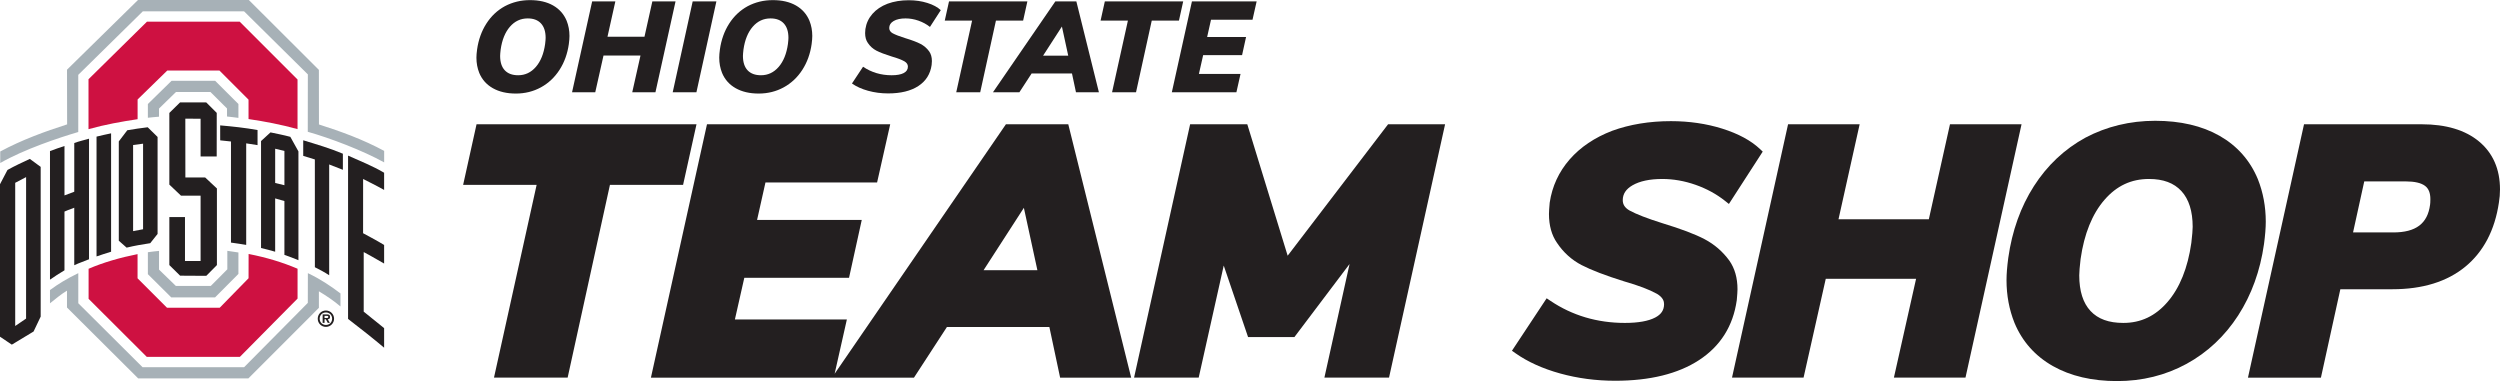
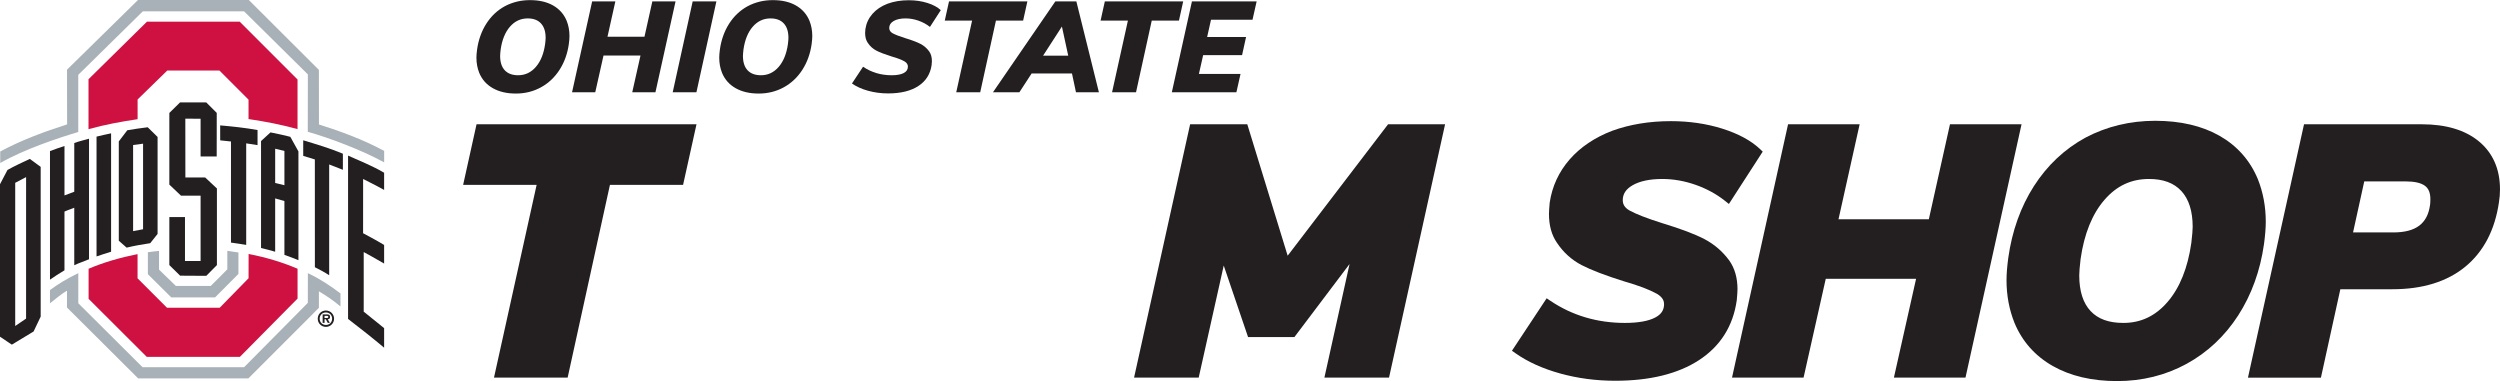
<svg xmlns="http://www.w3.org/2000/svg" id="Layer_2" data-name="Layer 2" viewBox="0 0 383.413 58.447">
  <defs>
    <style>
      .cls-1 {
        fill: #231f20;
      }

      .cls-1, .cls-2, .cls-3 {
        stroke-width: 0px;
      }

      .cls-2 {
        fill: #ce1141;
      }

      .cls-3 {
        fill: #a7b1b7;
      }
    </style>
  </defs>
  <g id="Layer_1-2" data-name="Layer 1">
    <polygon class="cls-1" points="106.819 19.059 73.086 19.059 71.028 28.353 82.3 28.353 75.76 57.916 87.056 57.916 93.543 28.353 104.761 28.353 106.819 19.059" />
-     <path class="cls-1" d="M154.273,19.059l-26.269,38.264,1.877-8.329h-17.173l1.444-6.391h16.061l1.95-8.869h-16.054l1.288-5.753h17.12l2.011-8.922h-28.1l-8.598,38.857h40.343l5.051-7.763h15.714l1.648,7.763h10.897l-9.645-38.857h-9.564ZM159.101,41.443h-8.257l6.182-9.57,2.075,9.57Z" />
    <polygon class="cls-1" points="197.482 39.217 191.291 19.059 182.524 19.059 173.926 57.916 183.837 57.916 187.678 40.727 191.41 51.695 198.517 51.695 206.978 40.486 203.116 57.916 213.028 57.916 221.627 19.059 212.883 19.059 197.482 39.217" />
    <path class="cls-1" d="M261.427,36.683h-0c-1.449-.761-3.618-1.582-6.441-2.44-2.319-.727-4.028-1.387-5.079-1.964-.705-.408-1.033-.911-1.033-1.582,0-.95.488-1.695,1.492-2.277,1.112-.644,2.651-.971,4.574-.971,1.685,0,3.397.3,5.09.892,1.691.592,3.216,1.423,4.532,2.468l.592.471,5.186-8.027-.414-.392c-1.383-1.307-3.333-2.361-5.796-3.134-2.43-.762-5.075-1.148-7.862-1.148-3.291,0-6.322.497-9.019,1.481-2.682,1.029-4.875,2.506-6.519,4.39-1.658,1.9-2.687,4.129-3.059,6.624l-.005.038c-.072.79-.109,1.366-.109,1.711,0,1.763.416,3.253,1.236,4.428.981,1.47,2.255,2.618,3.787,3.412,1.468.761,3.661,1.599,6.518,2.492l.016.005c2.165.618,3.848,1.258,5.003,1.902.979.583,1.092,1.184,1.092,1.586,0,.914-.432,1.565-1.36,2.051-1.047.548-2.612.826-4.653.826-4.236,0-8.079-1.141-11.42-3.392l-.574-.386-5.322,8.044.544.384c1.866,1.317,4.173,2.362,6.859,3.105,2.672.74,5.507,1.115,8.424,1.115,5.322,0,9.653-1.066,12.87-3.169,3.278-2.142,5.222-5.227,5.781-9.172l.004-.034c.073-.811.109-1.353.109-1.657,0-1.731-.417-3.205-1.249-4.392-1.015-1.391-2.293-2.496-3.797-3.287Z" />
    <polygon class="cls-1" points="299.059 19.059 295.816 33.627 281.962 33.627 285.205 19.059 274.228 19.059 265.63 57.916 276.604 57.916 280.007 42.762 293.86 42.762 290.458 57.916 301.436 57.916 310.035 19.059 299.059 19.059" />
    <path class="cls-1" d="M347.49,33.994c0-2.309-.41-4.505-1.222-6.538-1.19-2.86-3.167-5.092-5.877-6.634l-0-0c-2.682-1.523-5.998-2.296-9.856-2.296-3.852,0-7.449.868-10.697,2.583-3.207,1.749-5.867,4.251-7.906,7.437-2.03,3.172-3.352,6.869-3.93,10.991-.18,1.332-.272,2.49-.272,3.442,0,2.312.41,4.508,1.222,6.537,1.189,2.862,3.176,5.094,5.906,6.635,2.697,1.523,6.004,2.295,9.828,2.295,3.856,0,7.436-.887,10.644-2.636,3.207-1.75,5.875-4.251,7.931-7.435,2.047-3.172,3.379-6.851,3.958-10.941.18-1.337.272-2.495.272-3.441ZM325.642,49.525c-2.233,0-3.878-.598-5.029-1.83-1.147-1.227-1.729-3.063-1.729-5.46,0-.503.07-1.35.207-2.517.546-3.85,1.779-6.904,3.666-9.076,1.865-2.149,4.096-3.193,6.819-3.193,2.195,0,3.821.606,4.972,1.853,1.149,1.245,1.732,3.092,1.732,5.49,0,.462-.07,1.291-.207,2.464-.546,3.85-1.78,6.903-3.666,9.076-1.866,2.149-4.079,3.193-6.766,3.193Z" />
    <path class="cls-1" d="M380.187,21.689l-0-0c-2.103-1.745-5.059-2.63-8.786-2.63h-18.044l-8.598,38.857h11.19l2.978-13.558h8.009c4.608,0,8.36-1.162,11.149-3.452,2.799-2.298,4.535-5.609,5.159-9.829.112-.672.169-1.354.169-2.027,0-3.107-1.085-5.583-3.225-7.36ZM362.595,27.821h6.36c1.364,0,2.361.231,2.962.685.55.417.818,1.081.818,2.032,0,.477-.024.723-.044.846l-.003.021c-.382,2.894-2.176,4.242-5.647,4.242h-6.165l1.719-7.826Z" />
    <g>
      <path class="cls-2" d="M22.542,3.321l-8.968,8.83v7.66c2.552-.714,5.003-1.151,7.529-1.532v-3.023l4.546-4.434h8.009l4.458,4.463v2.974c2.524.372,4.961.837,7.515,1.542v-7.609l-8.872-8.872h-14.217Z" />
      <path class="cls-2" d="M13.589,45.833l8.918,8.896h14.286l8.842-8.937.001-4.578c-2.352-.996-4.745-1.72-7.509-2.264l-.007,3.723-4.421,4.523h-8.088l-4.514-4.512v-3.709c-2.663.527-5.273,1.283-7.509,2.246v4.612h0Z" />
      <path class="cls-3" d="M22.679,38.682v3.367l3.585,3.563h6.718l3.583-3.603v-3.288c-.608-.104-1.078-.175-1.7-.252v2.835l-2.539,2.55h-5.355l-2.581-2.506v-2.868c-.621.08-1.104.094-1.713.201h0Z" />
-       <path class="cls-3" d="M26.311,12.393l-3.633,3.557v2.109c.618-.079,1.098-.102,1.709-.162v-1.25l2.604-2.539h5.283l2.542,2.528v1.233c.611.057,1.131.134,1.749.211v-2.128l-3.568-3.559h-6.687Z" />
      <path class="cls-3" d="M48.908,10.72L38.162,0h-17l-10.885,10.687.017,8.387c-3.399,1.088-6.964,2.386-10.257,4.16v1.768c3.621-2.09,9.031-3.895,11.966-4.757v-8.768L21.908,1.734h15.518l9.788,9.675-.012,8.804c3.387.951,8.453,2.874,11.715,4.694v-1.768c-3.282-1.761-6.531-2.942-9.999-4.051l-.011-8.368h0Z" />
      <path class="cls-3" d="M47.209,46.451l-9.772,9.865h-15.575l-9.854-9.809v-4.616c-1.797.873-3.054,1.646-4.343,2.59v2.036c.776-.617,1.736-1.428,2.609-1.94v2.586l10.916,10.868h16.905l10.813-10.821-.001-2.536c1.222.733,2.305,1.472,3.31,2.326v-1.999c-1.472-1.125-3.123-2.222-5-3.111l-.009,4.561h0Z" />
      <path class="cls-1" d="M49.982,49.835c-.547,0-.955-.398-.955-.955,0-.563.408-.961.955-.961.538,0,.955.399.955.961,0,.557-.417.955-.955.955h0ZM49.982,47.622c-.699,0-1.252.56-1.252,1.259,0,.693.553,1.252,1.252,1.252.696,0,1.252-.56,1.252-1.252,0-.699-.557-1.259-1.252-1.259h0Z" />
      <path class="cls-1" d="M50.121,48.77h-.348v-.329h.282c.126,0,.294,0,.294.133,0,.164-.082.196-.228.196h0ZM50.621,48.611c0-.345-.206-.398-.506-.398h-.633v1.303h.291v-.55h.202l.291.55h.316l-.316-.55c.231-.016.354-.114.354-.354h0Z" />
      <path class="cls-1" d="M53.382,48.914c1.633,1.242,4.029,3.14,5.529,4.412v-3.003c-1.024-.829-3.131-2.526-3.131-2.526v-9.14s2.164,1.175,3.131,1.762v-2.85c-.943-.589-3.226-1.801-3.226-1.801l.004-8.315s2.123,1.054,3.222,1.676l0-2.637c-1.765-1.043-3.659-1.787-5.53-2.627v25.049h0Z" />
      <path class="cls-1" d="M7.666,23.175v19.713c.799-.552,1.261-.848,2.222-1.431v-9.008s.85-.369,1.501-.591v8.821c.733-.355,1.494-.591,2.262-.916l.003-18.49c-.757.219-1.511.384-2.264.662v7.471l-1.501.565v-7.583c-.761.274-1.47.478-2.222.784h0Z" />
      <path class="cls-1" d="M43.62,28.405l-1.418-.339v-5.256l1.418.334v5.261h0ZM45.77,23.222l-1.244-2.237c-1.056-.285-1.983-.455-3.04-.681l-1.452,1.328v16.404c.733.19,1.458.34,2.167.568v-8.176l1.418.405v8.257c.732.27,1.45.505,2.15.815v-16.683h0Z" />
      <path class="cls-1" d="M21.942,35.161l-1.529.286v-13.206l1.529-.205v13.124h0ZM19.521,19.976l-1.302,1.712v15.23l1.199,1.061c1.334-.321,2.333-.483,3.62-.681l1.129-1.42v-14.872l-1.515-1.488c-1.039.138-2.084.264-3.132.459h0Z" />
      <path class="cls-1" d="M37.758,21.986s.911.128,1.741.27v-2.315c-1.978-.35-3.744-.535-5.732-.712l.004,2.295c.654.064,1.654.176,1.654.176l-.002,15.505c.816.118,1.594.222,2.335.354v-15.573h0Z" />
      <path class="cls-1" d="M46.503,23.905c.167.048,1.784.547,1.784.547l.004,16.531c.792.396,1.484.767,2.193,1.228v-16.99s1.958.757,2.101.82v-2.467c-1.951-.829-4.075-1.446-6.082-2.06v2.392h0Z" />
      <path class="cls-1" d="M14.805,20.953v18.376c.735-.247,1.415-.48,2.232-.724v-18.156c-.729.167-1.504.309-2.232.504h0Z" />
      <g>
        <polygon class="cls-1" points="25.972 33.29 25.972 40.654 27.623 42.279 31.637 42.303 33.267 40.654 33.267 28.903 31.462 27.217 28.43 27.219 28.422 18.199 30.764 18.21 30.764 23.994 33.234 23.994 33.241 17.313 31.625 15.702 27.619 15.702 25.972 17.321 25.972 28.312 27.76 30.01 30.764 30.01 30.764 40.029 28.37 40.029 28.37 33.29 25.972 33.29 25.972 33.29" />
        <path class="cls-1" d="M3.998,48.862l-1.666,1.134v-21.959l1.67-.875-.003,21.7h0ZM1.147,26.065l-1.147,2.189v23.386l1.815,1.217c.303-.19,3.153-1.916,3.335-2.016l1.088-2.285v-22.965l-1.667-1.218c-1.174.549-2.299,1.063-3.424,1.693h0Z" />
      </g>
    </g>
    <g>
-       <path class="cls-1" d="M75.587,13.527c-.968-.547-1.664-1.328-2.085-2.342-.29-.725-.435-1.502-.435-2.333,0-.342.033-.757.099-1.245.21-1.502.685-2.83,1.423-3.983.738-1.153,1.687-2.045,2.846-2.678,1.173-.619,2.458-.929,3.854-.929,1.396,0,2.576.273,3.538.82.961.547,1.653,1.328,2.075,2.342.29.725.435,1.502.435,2.332,0,.343-.033.758-.099,1.246-.211,1.489-.688,2.81-1.433,3.963-.745,1.153-1.697,2.045-2.856,2.678-1.16.632-2.438.949-3.834.949-1.383,0-2.56-.273-3.528-.82ZM82.179,10.266c.738-.85,1.212-2.02,1.423-3.508.053-.448.079-.764.079-.949,0-.962-.237-1.7-.711-2.214-.475-.514-1.153-.771-2.036-.771-1.081,0-1.99.425-2.728,1.275-.738.85-1.212,2.02-1.423,3.508-.053.448-.079.771-.079.969,0,.962.237,1.697.711,2.204.474.507,1.159.761,2.056.761,1.067,0,1.97-.425,2.708-1.275Z" />
+       <path class="cls-1" d="M75.587,13.527c-.968-.547-1.664-1.328-2.085-2.342-.29-.725-.435-1.502-.435-2.333,0-.342.033-.757.099-1.245.21-1.502.685-2.83,1.423-3.983.738-1.153,1.687-2.045,2.846-2.678,1.173-.619,2.458-.929,3.854-.929,1.396,0,2.576.273,3.538.82.961.547,1.653,1.328,2.075,2.342.29.725.435,1.502.435,2.332,0,.343-.033.758-.099,1.246-.211,1.489-.688,2.81-1.433,3.963-.745,1.153-1.697,2.045-2.856,2.678-1.16.632-2.438.949-3.834.949-1.383,0-2.56-.273-3.528-.82M82.179,10.266c.738-.85,1.212-2.02,1.423-3.508.053-.448.079-.764.079-.949,0-.962-.237-1.7-.711-2.214-.475-.514-1.153-.771-2.036-.771-1.081,0-1.99.425-2.728,1.275-.738.85-1.212,2.02-1.423,3.508-.053.448-.079.771-.079.969,0,.962.237,1.697.711,2.204.474.507,1.159.761,2.056.761,1.067,0,1.97-.425,2.708-1.275Z" />
      <path class="cls-1" d="M90.816.215h3.558l-1.206,5.416h5.673l1.206-5.416h3.558l-3.083,13.935h-3.558l1.265-5.633h-5.673l-1.265,5.633h-3.558L90.816.215Z" />
      <path class="cls-1" d="M106.233.215h3.637l-3.063,13.935h-3.637L106.233.215Z" />
      <path class="cls-1" d="M112.825,13.527c-.968-.547-1.664-1.328-2.085-2.342-.29-.725-.435-1.502-.435-2.333,0-.342.033-.757.099-1.245.21-1.502.685-2.83,1.423-3.983.738-1.153,1.687-2.045,2.846-2.678,1.173-.619,2.458-.929,3.854-.929,1.396,0,2.576.273,3.538.82.961.547,1.653,1.328,2.075,2.342.29.725.435,1.502.435,2.332,0,.343-.033.758-.099,1.246-.211,1.489-.688,2.81-1.433,3.963-.745,1.153-1.697,2.045-2.856,2.678-1.16.632-2.438.949-3.834.949-1.383,0-2.56-.273-3.528-.82ZM119.417,10.266c.738-.85,1.212-2.02,1.423-3.508.053-.448.079-.764.079-.949,0-.962-.237-1.7-.711-2.214-.475-.514-1.153-.771-2.036-.771-1.081,0-1.99.425-2.728,1.275-.738.85-1.212,2.02-1.423,3.508-.053.448-.079.771-.079.969,0,.962.237,1.697.711,2.204.474.507,1.159.761,2.056.761,1.067,0,1.97-.425,2.708-1.275Z" />
      <path class="cls-1" d="M133.133,13.922c-.975-.27-1.798-.642-2.471-1.117l1.7-2.569c1.291.87,2.754,1.305,4.388,1.305.804,0,1.42-.112,1.848-.336s.643-.554.643-.988c0-.33-.178-.6-.534-.811-.448-.25-1.087-.494-1.917-.731-1.054-.329-1.848-.632-2.382-.909s-.972-.672-1.314-1.186c-.276-.395-.415-.896-.415-1.502,0-.119.013-.323.04-.613.132-.883.491-1.66,1.077-2.333.586-.672,1.361-1.192,2.323-1.562.975-.355,2.062-.534,3.261-.534,1.015,0,1.963.139,2.846.415.883.277,1.568.646,2.056,1.107l-1.66,2.57c-.514-.408-1.101-.728-1.759-.959-.659-.23-1.318-.346-1.977-.346-.765,0-1.374.132-1.828.396s-.682.619-.682,1.067c0,.343.171.612.514.81.409.224,1.054.475,1.937.751,1.041.316,1.825.613,2.353.89.527.277.968.659,1.324,1.146.276.395.415.889.415,1.482,0,.105-.013.303-.04.593-.198,1.397-.876,2.474-2.036,3.232s-2.708,1.136-4.645,1.136c-1.067,0-2.089-.135-3.064-.405Z" />
      <path class="cls-1" d="M149.084,3.16h-4.19l.652-2.945h12.018l-.652,2.945h-4.17l-2.412,10.99h-3.676l2.431-10.99Z" />
      <path class="cls-1" d="M161.853.215h3.222l3.459,13.935h-3.518l-.613-2.886h-6.187l-1.878,2.886h-4.052L161.853.215ZM163.829,8.536l-.969-4.467-2.886,4.467h3.854Z" />
      <path class="cls-1" d="M172.981,3.16h-4.19l.652-2.945h12.018l-.652,2.945h-4.17l-2.412,10.99h-3.676l2.431-10.99Z" />
      <path class="cls-1" d="M182.803.215h9.922l-.632,2.807h-6.365l-.593,2.648h5.969l-.613,2.787h-5.969l-.652,2.886h6.384l-.632,2.807h-9.903l3.083-13.935Z" />
    </g>
  </g>
</svg>